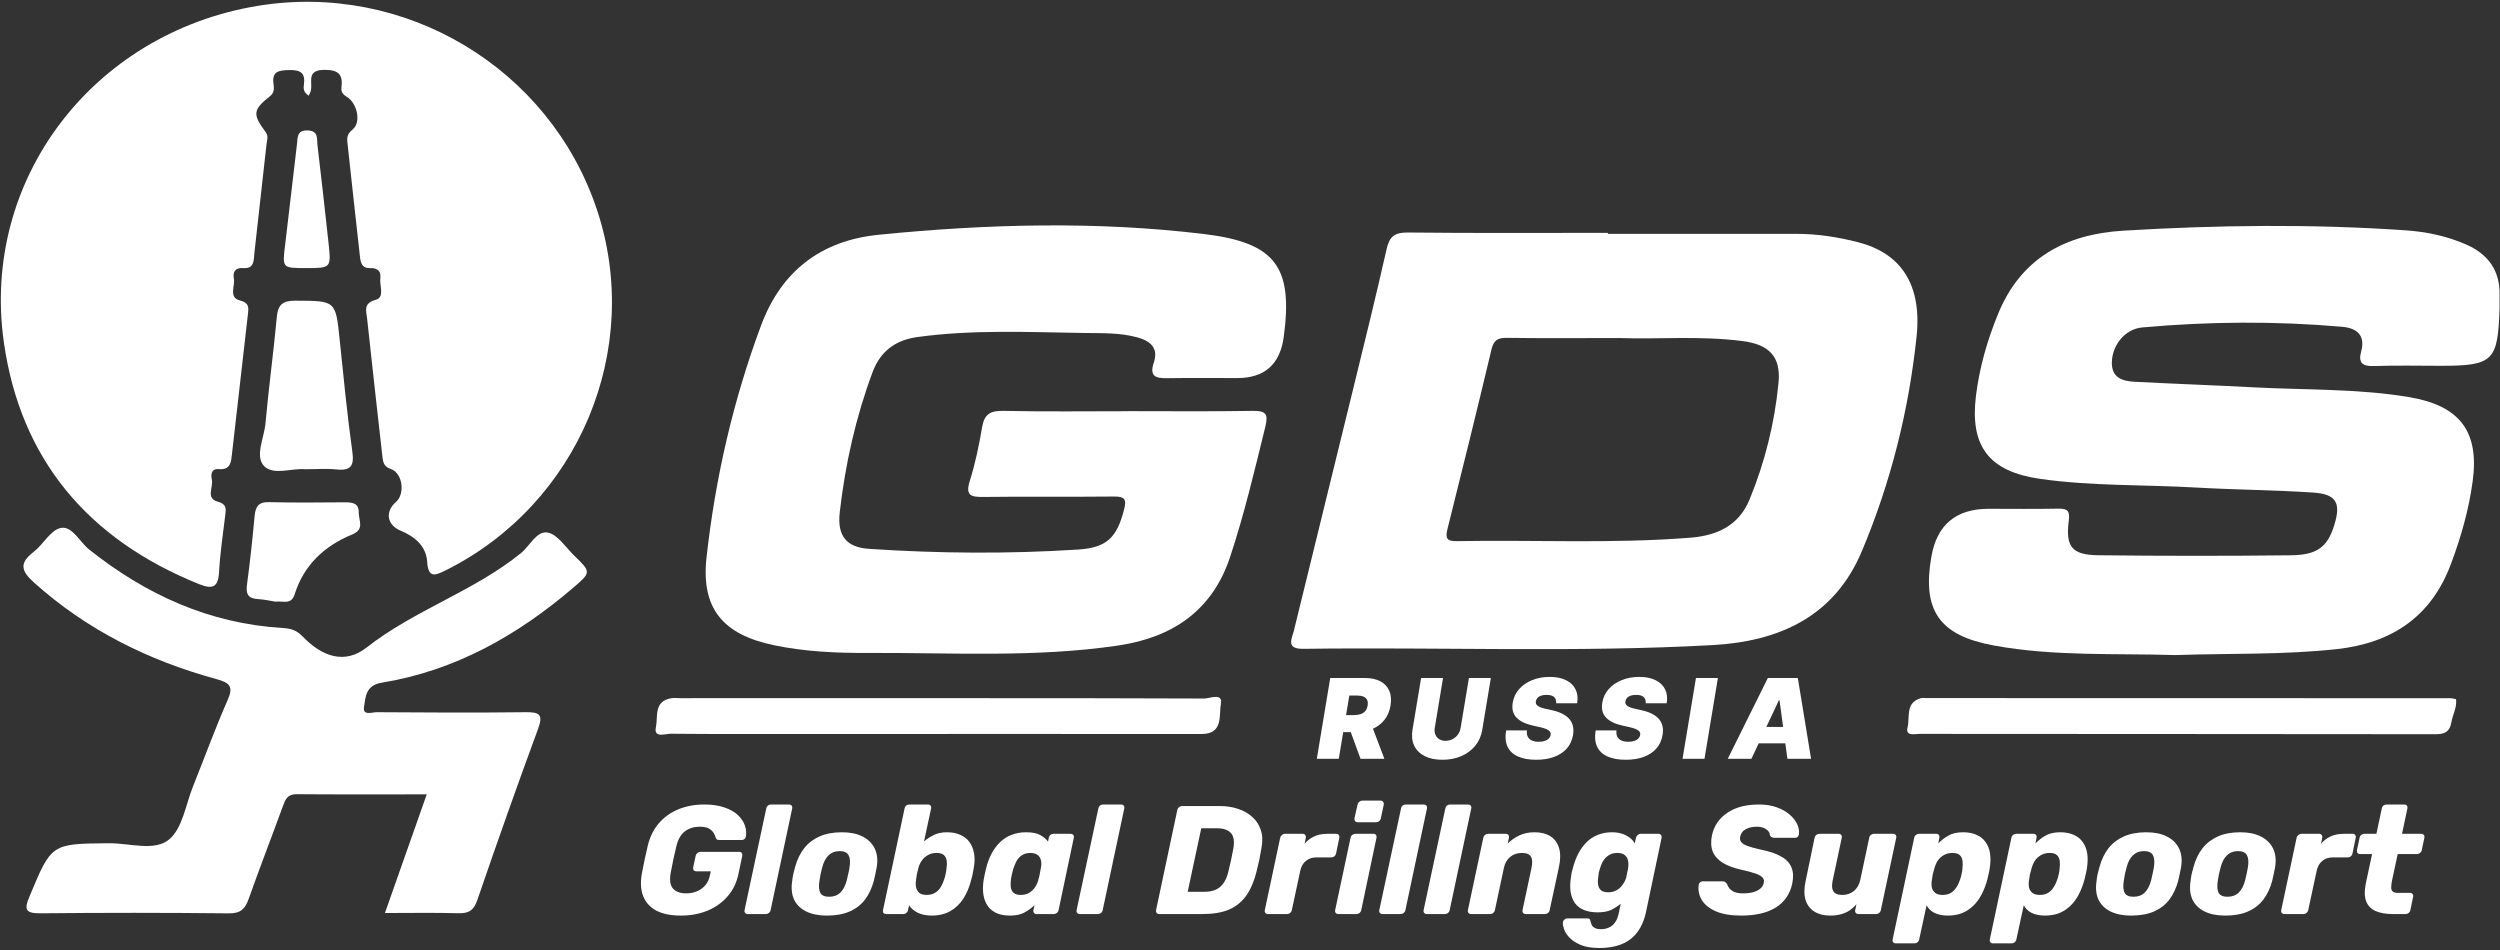
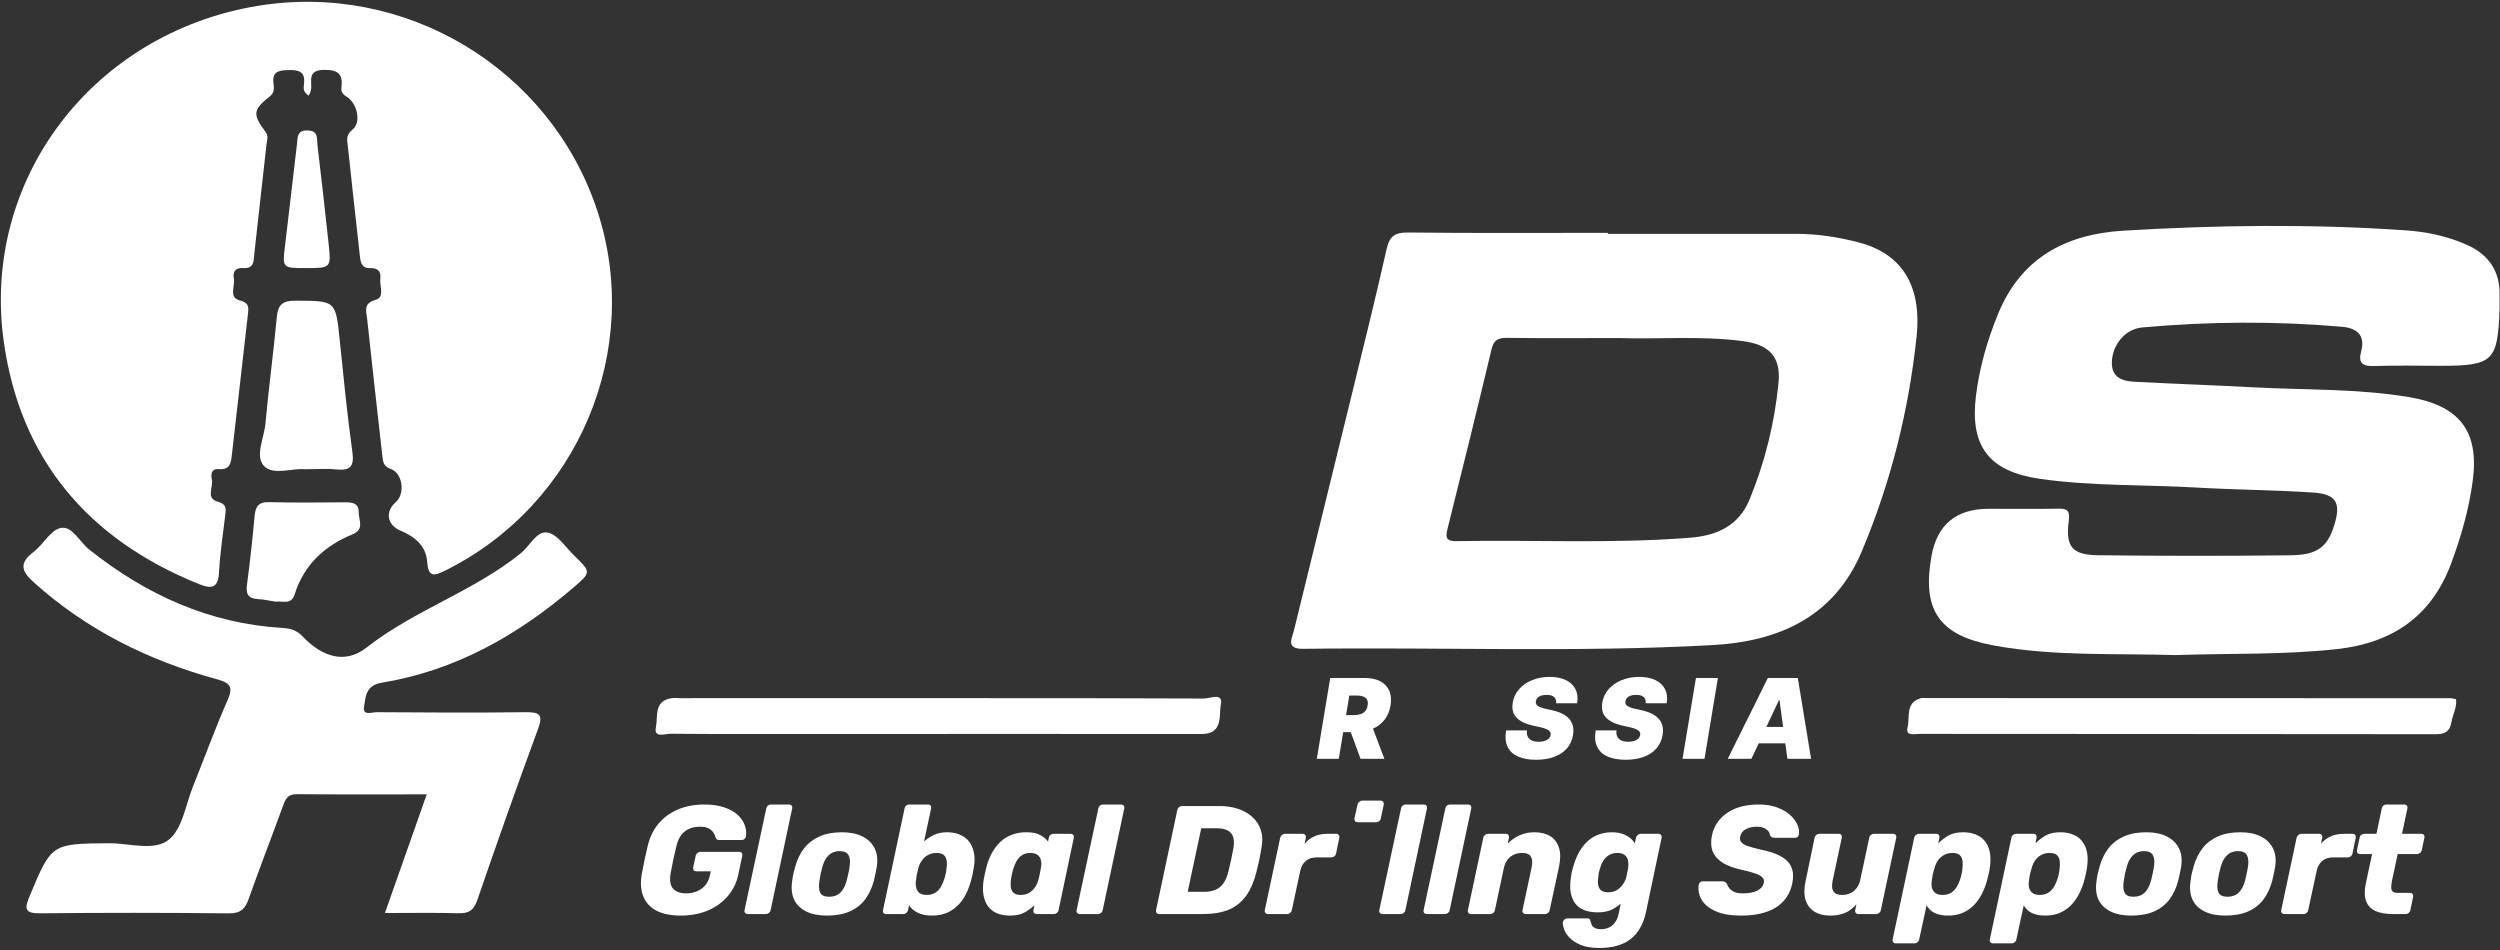
<svg xmlns="http://www.w3.org/2000/svg" width="150" height="57" viewBox="0 0 150 57" fill="none">
  <rect x="0" y="0" width="150" height="57" fill="#333333" stroke="none" />
  <g clip-path="url(#clip0_5177_642)">
    <path d="M18.522 5.74C18.177 5.521 18.209 5.275 18.236 5.072C18.331 4.375 18.032 4.187 17.347 4.203C16.718 4.218 16.305 4.283 16.412 5.039C16.446 5.284 16.462 5.562 16.219 5.756C15.175 6.585 15.134 6.84 15.937 7.922C16.128 8.177 16.017 8.418 15.99 8.664C15.751 10.839 15.506 13.012 15.263 15.187C15.216 15.62 15.277 16.139 14.576 16.085C14.099 16.05 13.961 16.336 14.031 16.711C14.117 17.165 13.698 17.849 14.397 18.028C14.95 18.169 14.921 18.444 14.878 18.826C14.558 21.624 14.238 24.425 13.92 27.224C13.863 27.713 13.854 28.207 13.114 28.147C12.665 28.111 12.647 28.491 12.71 28.771C12.815 29.222 12.329 29.899 13.058 30.098C13.605 30.246 13.564 30.516 13.516 30.905C13.378 32.045 13.205 33.185 13.142 34.332C13.092 35.248 12.749 35.371 11.937 35.045C5.269 32.356 1.23 27.55 0.232 20.54C-1.155 10.799 5.553 2.007 15.415 0.36C24.297 -1.124 32.989 4.086 35.819 12.589C38.61 20.981 34.709 30.253 26.732 34.225C26.047 34.567 25.695 34.658 25.63 33.7C25.566 32.765 24.901 32.202 24.043 31.844C23.213 31.498 23.09 30.702 23.753 30.123C24.322 29.625 24.161 28.386 23.447 28.14C23.018 27.993 22.979 27.711 22.943 27.38C22.632 24.617 22.321 21.855 22.024 19.092C21.976 18.654 21.781 18.198 22.546 17.988C23.102 17.833 22.763 17.145 22.82 16.698C22.872 16.289 22.659 16.07 22.228 16.088C21.701 16.108 21.636 15.757 21.593 15.359C21.352 13.146 21.096 10.937 20.864 8.725C20.83 8.391 20.744 8.094 21.157 7.768C21.695 7.339 21.427 6.179 20.803 5.805C20.574 5.669 20.458 5.503 20.485 5.278C20.583 4.498 20.353 4.185 19.455 4.191C18.384 4.2 18.751 4.895 18.658 5.403C18.64 5.506 18.581 5.604 18.524 5.743L18.522 5.74Z" fill="white" />
    <path d="M23.095 54.781C23.944 52.373 24.754 50.078 25.605 47.661C22.911 47.661 20.351 47.672 17.794 47.652C17.238 47.648 17.117 47.974 16.97 48.379C16.296 50.23 15.583 52.065 14.925 53.92C14.714 54.512 14.462 54.807 13.741 54.801C9.965 54.76 6.189 54.76 2.415 54.798C1.462 54.807 1.466 54.514 1.775 53.775C3.093 50.612 3.075 50.627 6.52 50.594C7.752 50.58 9.259 51.099 10.139 50.373C10.956 49.7 11.14 48.278 11.583 47.178C12.277 45.455 12.906 43.707 13.657 42.008C14.027 41.176 13.779 40.962 12.974 40.743C8.882 39.623 5.181 37.779 2.018 34.933C1.251 34.243 1.162 33.771 2.011 33.12C2.599 32.671 3.034 31.795 3.651 31.677C4.337 31.545 4.775 32.515 5.349 32.971C8.753 35.678 12.554 37.417 16.974 37.681C17.451 37.71 17.805 37.817 18.154 38.184C19.339 39.42 20.701 39.867 21.992 38.854C24.869 36.596 28.434 35.481 31.264 33.181C31.802 32.745 32.206 31.82 32.875 31.956C33.47 32.079 33.935 32.839 34.446 33.331C35.478 34.328 35.478 34.337 34.378 35.278C31.042 38.125 27.318 40.24 22.902 40.962C21.933 41.121 21.933 41.827 21.84 42.424C21.756 42.96 22.328 42.73 22.593 42.732C25.575 42.755 28.559 42.768 31.541 42.732C32.362 42.723 32.603 42.866 32.29 43.716C31.033 47.131 29.819 50.562 28.639 54.003C28.43 54.608 28.148 54.812 27.515 54.794C26.086 54.754 24.654 54.781 23.093 54.781H23.095Z" fill="white" />
    <path d="M18.302 28.156C17.567 28.069 16.405 28.545 15.847 27.966C15.277 27.376 15.849 26.28 15.928 25.411C16.119 23.276 16.412 21.153 16.609 19.018C16.677 18.274 16.963 18.037 17.73 18.041C20.151 18.052 20.138 18.021 20.383 20.404C20.612 22.646 20.834 24.89 21.143 27.123C21.266 28 21.005 28.256 20.154 28.165C19.596 28.105 19.026 28.154 18.302 28.154V28.156Z" fill="white" />
    <path d="M48.499 44.04C45.747 44.04 42.992 44.051 40.239 44.024C39.917 44.022 39.211 44.304 39.354 43.64C39.488 43.025 39.204 42.066 40.276 41.894C40.459 41.865 40.652 41.89 40.841 41.89C46.31 41.89 66.778 41.878 72.248 41.912C72.579 41.912 73.396 41.539 73.253 42.247C73.124 42.886 73.423 44.042 72.098 44.04C69.232 44.033 51.365 44.04 48.499 44.04Z" fill="white" />
    <path d="M147.363 41.952C147.425 42.455 147.157 42.884 147.08 43.349C146.987 43.895 146.689 44.056 146.142 44.053C140.483 44.038 120.823 44.044 115.164 44.033C114.878 44.033 114.317 44.192 114.453 43.647C114.608 43.034 114.299 42.164 115.248 41.892C115.352 41.863 115.472 41.885 115.586 41.885C121.395 41.885 141.207 41.885 147.016 41.892C147.127 41.892 147.236 41.93 147.363 41.952Z" fill="white" />
    <path d="M16.532 36.1C16.21 36.051 15.84 35.964 15.465 35.944C14.853 35.908 14.748 35.606 14.821 35.061C15.005 33.704 15.15 32.34 15.275 30.977C15.327 30.411 15.49 30.107 16.155 30.128C17.662 30.17 19.169 30.148 20.676 30.139C21.132 30.136 21.538 30.179 21.524 30.751C21.515 31.214 21.897 31.757 21.134 32.068C19.457 32.754 18.227 33.912 17.683 35.651C17.474 36.319 16.983 36.038 16.527 36.1H16.532Z" fill="white" />
    <path d="M18.363 16.085C16.922 16.085 16.938 16.085 17.108 14.691C17.356 12.674 17.574 10.656 17.819 8.64C17.864 8.266 17.803 7.799 18.463 7.826C19.121 7.853 19.003 8.313 19.046 8.691C19.276 10.671 19.509 12.652 19.718 14.635C19.87 16.083 19.854 16.085 18.361 16.085H18.363Z" fill="white" />
    <path d="M130.584 39.306C126.93 39.192 123.261 39.393 119.639 38.731C116.353 38.132 115.314 36.626 115.886 33.382C116.222 31.479 117.366 30.528 119.319 30.528C120.715 30.528 122.113 30.548 123.508 30.519C124.076 30.508 124.198 30.686 124.128 31.232C123.924 32.803 124.307 33.297 125.905 33.315C129.753 33.36 133.604 33.362 137.453 33.317C139.06 33.299 139.657 32.803 140.061 31.493C140.467 30.174 140.179 29.645 138.79 29.553C136.457 29.399 134.117 29.388 131.782 29.253C128.66 29.072 125.517 29.175 122.412 28.733C119.337 28.292 118.182 26.784 118.559 23.732C118.77 22.038 119.24 20.402 119.893 18.815C121.257 15.498 123.915 14.051 127.389 13.841C133.042 13.501 138.697 13.43 144.35 13.821C145.595 13.908 146.807 14.163 147.955 14.664C149.301 15.249 150.005 16.244 149.975 17.71C149.971 17.97 149.98 18.229 149.973 18.488C149.875 21.676 149.596 21.948 146.43 21.948C145.11 21.948 143.787 21.915 142.468 21.962C141.763 21.989 141.477 21.794 141.669 21.086C141.937 20.109 141.406 19.682 140.517 19.606C136.525 19.259 132.529 19.286 128.539 19.646C127.491 19.74 126.731 20.71 126.71 21.745C126.694 22.648 127.328 22.867 128.056 22.905C130.43 23.03 132.803 23.111 135.177 23.238C138.3 23.406 141.443 23.308 144.54 23.826C147.592 24.336 148.768 25.887 148.359 28.887C148.13 30.577 147.663 32.215 147.064 33.82C145.886 36.983 143.539 38.584 140.197 38.948C137.002 39.297 133.793 39.194 130.589 39.303L130.584 39.306Z" fill="white" />
    <path d="M96.472 14.031C100.244 14.031 104.015 14.036 107.787 14.031C109.039 14.031 110.272 14.223 111.472 14.53C114.039 15.184 115.328 17.049 114.994 20.198C114.529 24.624 113.449 28.941 111.713 33.069C110.067 36.983 106.786 38.483 102.747 38.706C94.568 39.158 86.378 38.818 78.195 38.93C77.124 38.944 77.519 38.313 77.637 37.824C78.812 33.007 80.002 28.194 81.179 23.379C81.867 20.569 82.561 17.764 83.197 14.943C83.367 14.192 83.671 13.942 84.474 13.951C88.473 13.995 92.474 13.971 96.472 13.971V14.033V14.031ZM97.271 20.283C94.707 20.283 92.558 20.301 90.409 20.272C89.859 20.265 89.619 20.42 89.49 20.963C88.632 24.564 87.747 28.158 86.846 31.748C86.712 32.285 86.8 32.479 87.399 32.468C92.072 32.385 96.751 32.633 101.419 32.262C103.028 32.135 104.333 31.536 104.977 29.962C105.899 27.716 106.477 25.378 106.711 22.974C106.865 21.39 106.146 20.668 104.542 20.462C101.986 20.136 99.42 20.364 97.273 20.285L97.271 20.283Z" fill="white" />
-     <path d="M67.695 24.669C70.187 24.669 72.676 24.694 75.168 24.653C75.958 24.64 76.105 24.846 75.921 25.596C75.279 28.218 74.657 30.845 73.809 33.411C72.753 36.603 70.396 38.242 67.089 38.731C62.097 39.469 57.077 39.154 52.064 39.176C50.176 39.185 48.291 39.1 46.439 38.713C43.373 38.076 42.05 36.507 42.393 33.436C42.921 28.679 43.99 24.018 45.669 19.514C46.87 16.3 49.225 14.434 52.722 14.085C59.228 13.437 65.741 13.26 72.245 14.042C76.527 14.559 77.594 16.005 77.024 20.218C76.802 21.862 75.873 22.684 74.238 22.684C72.842 22.684 71.444 22.668 70.049 22.691C69.359 22.702 68.946 22.599 69.227 21.761C69.513 20.905 69.064 20.464 68.226 20.238C67.187 19.957 66.125 19.995 65.079 19.979C61.727 19.932 58.371 19.762 55.028 20.225C53.691 20.411 52.809 21.11 52.357 22.322C51.343 25.044 50.712 27.861 50.385 30.735C50.222 32.164 50.794 32.841 52.139 32.931C56.319 33.21 60.504 33.241 64.684 32.973C66.424 32.861 67.014 32.246 67.448 30.561C67.604 29.953 67.477 29.785 66.833 29.792C64.23 29.821 61.625 29.783 59.022 29.817C58.26 29.826 57.908 29.743 58.187 28.856C58.52 27.8 58.745 26.705 58.931 25.612C59.065 24.83 59.442 24.635 60.22 24.653C62.71 24.707 65.201 24.673 67.691 24.673L67.695 24.669Z" fill="white" />
    <path fill-rule="evenodd" clip-rule="evenodd" d="M79.814 40.681L79.009 45.529H80.326L80.593 43.929H81.047L81.632 45.529H83.062L82.378 43.721C82.65 43.599 82.876 43.428 83.055 43.207C83.249 42.968 83.375 42.675 83.432 42.328C83.489 41.984 83.463 41.689 83.354 41.443C83.245 41.197 83.066 41.008 82.819 40.877C82.571 40.746 82.267 40.681 81.907 40.681H79.814ZM80.764 42.906H81.225C81.38 42.906 81.516 42.887 81.632 42.849C81.749 42.81 81.844 42.748 81.917 42.664C81.989 42.579 82.037 42.467 82.059 42.328C82.081 42.189 82.07 42.077 82.025 41.99C81.981 41.901 81.908 41.837 81.805 41.796C81.703 41.753 81.576 41.732 81.424 41.732H80.96L80.764 42.906Z" fill="white" />
-     <path d="M89.451 40.681H88.135L87.638 43.673C87.614 43.823 87.56 43.956 87.475 44.073C87.389 44.19 87.282 44.282 87.153 44.35C87.025 44.416 86.885 44.45 86.734 44.45C86.584 44.45 86.456 44.416 86.35 44.35C86.244 44.282 86.168 44.19 86.121 44.073C86.073 43.956 86.061 43.823 86.085 43.673L86.582 40.681H85.266L84.75 43.787C84.69 44.156 84.725 44.475 84.854 44.745C84.985 45.014 85.195 45.221 85.484 45.368C85.772 45.513 86.126 45.586 86.544 45.586C86.959 45.586 87.337 45.513 87.676 45.368C88.015 45.221 88.295 45.014 88.514 44.745C88.735 44.475 88.875 44.156 88.935 43.787L89.451 40.681Z" fill="white" />
    <path d="M93.255 41.829C93.345 41.917 93.383 42.039 93.368 42.196H94.628C94.681 41.877 94.65 41.599 94.533 41.362C94.418 41.126 94.228 40.942 93.963 40.811C93.699 40.68 93.372 40.614 92.98 40.614C92.595 40.614 92.244 40.679 91.927 40.808C91.611 40.936 91.351 41.116 91.145 41.348C90.942 41.579 90.815 41.849 90.764 42.158C90.703 42.537 90.777 42.835 90.987 43.053C91.197 43.27 91.508 43.427 91.919 43.522L92.384 43.626C92.557 43.663 92.694 43.705 92.793 43.751C92.892 43.797 92.961 43.848 92.999 43.905C93.037 43.962 93.05 44.026 93.037 44.099C93.024 44.178 92.989 44.248 92.93 44.31C92.872 44.371 92.792 44.419 92.691 44.454C92.59 44.489 92.469 44.506 92.327 44.506C92.159 44.506 92.02 44.48 91.908 44.428C91.796 44.376 91.714 44.3 91.664 44.199C91.613 44.097 91.598 43.973 91.617 43.825H90.367C90.3 44.228 90.332 44.561 90.461 44.821C90.592 45.08 90.804 45.273 91.096 45.399C91.389 45.523 91.746 45.586 92.166 45.586C92.576 45.586 92.938 45.528 93.25 45.413C93.562 45.298 93.816 45.13 94.01 44.909C94.204 44.688 94.328 44.418 94.382 44.099C94.413 43.914 94.412 43.744 94.379 43.588C94.348 43.431 94.281 43.29 94.18 43.164C94.079 43.038 93.941 42.929 93.764 42.837C93.589 42.744 93.372 42.669 93.113 42.612L92.734 42.527C92.624 42.504 92.528 42.477 92.448 42.447C92.369 42.417 92.305 42.383 92.256 42.345C92.208 42.307 92.176 42.265 92.159 42.219C92.143 42.172 92.142 42.12 92.156 42.063C92.169 41.99 92.2 41.927 92.249 41.871C92.299 41.816 92.369 41.773 92.459 41.741C92.551 41.71 92.665 41.694 92.8 41.694C93.013 41.694 93.165 41.739 93.255 41.829Z" fill="white" />
    <path d="M98.628 41.829C98.718 41.917 98.756 42.039 98.742 42.196H100.001C100.055 41.877 100.023 41.599 99.907 41.362C99.791 41.126 99.601 40.942 99.336 40.811C99.073 40.68 98.745 40.614 98.354 40.614C97.969 40.614 97.617 40.679 97.3 40.808C96.984 40.936 96.724 41.116 96.519 41.348C96.315 41.579 96.188 41.849 96.138 42.158C96.076 42.537 96.15 42.835 96.36 43.053C96.57 43.27 96.881 43.427 97.293 43.522L97.757 43.626C97.931 43.663 98.067 43.705 98.166 43.751C98.266 43.797 98.335 43.848 98.373 43.905C98.41 43.962 98.423 44.026 98.41 44.099C98.398 44.178 98.362 44.248 98.304 44.31C98.246 44.371 98.166 44.419 98.065 44.454C97.964 44.489 97.842 44.506 97.7 44.506C97.533 44.506 97.393 44.48 97.281 44.428C97.169 44.376 97.088 44.3 97.037 44.199C96.987 44.097 96.971 43.973 96.99 43.825H95.74C95.674 44.228 95.705 44.561 95.835 44.821C95.966 45.08 96.177 45.273 96.469 45.399C96.763 45.523 97.119 45.586 97.539 45.586C97.95 45.586 98.311 45.528 98.624 45.413C98.936 45.298 99.189 45.13 99.383 44.909C99.578 44.688 99.701 44.418 99.755 44.099C99.787 43.914 99.786 43.744 99.753 43.588C99.721 43.431 99.655 43.29 99.554 43.164C99.453 43.038 99.314 42.929 99.137 42.837C98.962 42.744 98.745 42.669 98.486 42.612L98.107 42.527C97.997 42.504 97.901 42.477 97.821 42.447C97.742 42.417 97.678 42.383 97.629 42.345C97.582 42.307 97.549 42.265 97.532 42.219C97.516 42.172 97.516 42.12 97.53 42.063C97.542 41.99 97.573 41.927 97.622 41.871C97.672 41.816 97.743 41.773 97.833 41.741C97.924 41.71 98.038 41.694 98.174 41.694C98.387 41.694 98.538 41.739 98.628 41.829Z" fill="white" />
    <path d="M102.269 45.529L103.074 40.681H101.757L100.952 45.529H102.269Z" fill="white" />
    <path fill-rule="evenodd" clip-rule="evenodd" d="M103.665 45.529H105.085L105.521 44.601H107.119L107.244 45.529H108.665L107.869 40.681H106.07L103.665 45.529ZM106.987 43.616L106.771 42.016H106.733L105.982 43.616H106.987Z" fill="white" />
    <path d="M39.398 54.648C39.78 54.839 40.265 54.935 40.851 54.935C41.437 54.935 41.971 54.836 42.453 54.639C42.94 54.435 43.344 54.145 43.665 53.769C43.992 53.392 44.208 52.939 44.313 52.408L44.535 51.353C44.548 51.285 44.539 51.229 44.508 51.186C44.477 51.137 44.428 51.112 44.36 51.112H42.018C41.956 51.112 41.897 51.137 41.842 51.186C41.786 51.229 41.752 51.285 41.74 51.353L41.592 52.038C41.579 52.105 41.589 52.164 41.62 52.214C41.657 52.257 41.709 52.278 41.777 52.278H42.647L42.61 52.454C42.561 52.719 42.465 52.939 42.323 53.111C42.181 53.278 42.008 53.401 41.805 53.482C41.607 53.562 41.394 53.602 41.166 53.602C40.814 53.602 40.552 53.506 40.379 53.315C40.212 53.124 40.166 52.812 40.24 52.38C40.29 52.109 40.342 51.84 40.398 51.575C40.459 51.303 40.521 51.035 40.583 50.769C40.681 50.362 40.851 50.066 41.092 49.881C41.339 49.696 41.635 49.603 41.98 49.603C42.221 49.603 42.406 49.64 42.536 49.714C42.666 49.788 42.761 49.878 42.823 49.983C42.885 50.081 42.925 50.177 42.943 50.27C42.962 50.313 42.986 50.347 43.017 50.371C43.048 50.39 43.094 50.399 43.156 50.399H44.508C44.569 50.399 44.622 50.381 44.665 50.343C44.715 50.306 44.742 50.26 44.748 50.205C44.792 49.983 44.773 49.757 44.693 49.529C44.613 49.301 44.471 49.091 44.267 48.899C44.063 48.708 43.795 48.557 43.462 48.446C43.128 48.329 42.73 48.27 42.267 48.27C41.694 48.27 41.172 48.366 40.703 48.557C40.24 48.748 39.851 49.026 39.537 49.39C39.222 49.754 39 50.199 38.87 50.723C38.808 50.995 38.744 51.282 38.676 51.584C38.614 51.88 38.559 52.161 38.509 52.426C38.416 52.963 38.447 53.42 38.602 53.796C38.756 54.167 39.021 54.451 39.398 54.648Z" fill="white" />
    <path d="M44.709 54.778C44.746 54.821 44.798 54.843 44.866 54.843H45.959C46.02 54.843 46.079 54.821 46.135 54.778C46.19 54.734 46.224 54.679 46.236 54.611L47.532 48.501C47.545 48.434 47.532 48.378 47.495 48.335C47.458 48.291 47.409 48.27 47.347 48.27H46.255C46.187 48.27 46.125 48.291 46.07 48.335C46.02 48.378 45.989 48.434 45.977 48.501L44.672 54.611C44.66 54.679 44.672 54.734 44.709 54.778Z" fill="white" />
    <path fill-rule="evenodd" clip-rule="evenodd" d="M48.366 54.685C48.7 54.852 49.113 54.935 49.607 54.935C50.15 54.935 50.61 54.852 50.986 54.685C51.363 54.519 51.668 54.281 51.903 53.972C52.137 53.658 52.313 53.284 52.43 52.852C52.461 52.729 52.492 52.59 52.523 52.436C52.554 52.275 52.581 52.136 52.606 52.019C52.674 51.581 52.631 51.208 52.477 50.899C52.322 50.59 52.079 50.353 51.745 50.186C51.412 50.02 51.002 49.936 50.514 49.936C49.996 49.936 49.548 50.02 49.172 50.186C48.795 50.353 48.487 50.59 48.246 50.899C48.005 51.208 47.826 51.581 47.709 52.019C47.672 52.136 47.635 52.275 47.598 52.436C47.567 52.59 47.546 52.729 47.533 52.852C47.465 53.284 47.502 53.658 47.644 53.972C47.792 54.281 48.033 54.519 48.366 54.685ZM50.422 53.556C50.249 53.722 50.023 53.806 49.746 53.806C49.474 53.806 49.295 53.722 49.209 53.556C49.129 53.389 49.116 53.139 49.172 52.806C49.184 52.713 49.206 52.59 49.237 52.436C49.274 52.281 49.304 52.158 49.329 52.065C49.409 51.738 49.536 51.491 49.709 51.325C49.888 51.152 50.11 51.066 50.375 51.066C50.653 51.066 50.835 51.152 50.921 51.325C51.008 51.491 51.023 51.738 50.968 52.065C50.955 52.158 50.931 52.281 50.894 52.436C50.863 52.59 50.835 52.713 50.81 52.806C50.724 53.139 50.594 53.389 50.422 53.556Z" fill="white" />
    <path fill-rule="evenodd" clip-rule="evenodd" d="M55.054 54.759C55.288 54.876 55.578 54.935 55.924 54.935C56.325 54.935 56.68 54.852 56.988 54.685C57.303 54.512 57.568 54.266 57.784 53.945C58 53.617 58.164 53.229 58.275 52.778C58.312 52.655 58.34 52.541 58.358 52.436C58.383 52.325 58.405 52.21 58.423 52.093C58.485 51.76 58.491 51.461 58.442 51.195C58.392 50.93 58.3 50.705 58.164 50.519C58.028 50.334 57.846 50.192 57.618 50.094C57.396 49.989 57.13 49.936 56.822 49.936C56.519 49.936 56.26 49.989 56.044 50.094C55.834 50.192 55.634 50.322 55.442 50.482L55.868 48.501C55.88 48.434 55.868 48.378 55.831 48.335C55.8 48.291 55.751 48.27 55.683 48.27H54.554C54.486 48.27 54.424 48.291 54.368 48.335C54.319 48.378 54.288 48.434 54.276 48.501L52.98 54.611C52.968 54.679 52.977 54.734 53.008 54.778C53.045 54.821 53.097 54.843 53.165 54.843H54.202C54.27 54.843 54.328 54.821 54.378 54.778C54.433 54.734 54.467 54.679 54.48 54.611L54.544 54.315C54.656 54.494 54.825 54.642 55.054 54.759ZM56.109 53.565C55.973 53.651 55.803 53.695 55.6 53.695C55.402 53.695 55.251 53.651 55.146 53.565C55.047 53.472 54.986 53.355 54.961 53.213C54.936 53.071 54.939 52.917 54.97 52.75C54.983 52.627 55.001 52.51 55.026 52.399C55.05 52.288 55.078 52.173 55.109 52.056C55.152 51.902 55.22 51.76 55.313 51.63C55.405 51.495 55.526 51.386 55.674 51.306C55.822 51.22 55.992 51.177 56.183 51.177C56.393 51.177 56.544 51.22 56.636 51.306C56.729 51.393 56.785 51.51 56.803 51.658C56.822 51.806 56.816 51.97 56.785 52.149C56.779 52.241 56.763 52.337 56.738 52.436C56.72 52.534 56.695 52.63 56.664 52.723C56.609 52.902 56.538 53.065 56.451 53.213C56.365 53.361 56.251 53.479 56.109 53.565Z" fill="white" />
    <path fill-rule="evenodd" clip-rule="evenodd" d="M59.811 54.796C60.039 54.889 60.301 54.935 60.597 54.935C60.949 54.935 61.233 54.876 61.449 54.759C61.671 54.642 61.878 54.494 62.069 54.315L62.005 54.611C61.992 54.679 62.005 54.734 62.042 54.778C62.079 54.821 62.128 54.843 62.19 54.843H63.236C63.297 54.843 63.356 54.821 63.412 54.778C63.467 54.734 63.501 54.679 63.514 54.611L64.43 50.26C64.442 50.192 64.43 50.137 64.393 50.094C64.356 50.05 64.306 50.029 64.245 50.029H63.208C63.14 50.029 63.078 50.05 63.023 50.094C62.974 50.137 62.943 50.192 62.93 50.26L62.884 50.501C62.767 50.34 62.609 50.208 62.412 50.103C62.221 49.992 61.937 49.936 61.56 49.936C61.245 49.936 60.956 49.989 60.69 50.094C60.431 50.192 60.203 50.337 60.005 50.529C59.808 50.72 59.638 50.948 59.496 51.214C59.354 51.479 59.243 51.778 59.163 52.112C59.132 52.229 59.107 52.337 59.089 52.436L59.024 52.76C58.968 53.105 58.962 53.414 59.005 53.685C59.048 53.951 59.138 54.179 59.274 54.37C59.41 54.556 59.589 54.697 59.811 54.796ZM61.764 53.565C61.622 53.651 61.446 53.695 61.236 53.695C61.045 53.695 60.903 53.651 60.81 53.565C60.718 53.479 60.662 53.361 60.644 53.213C60.632 53.065 60.638 52.902 60.662 52.723C60.675 52.63 60.693 52.534 60.718 52.436C60.742 52.337 60.767 52.241 60.792 52.149C60.847 51.97 60.915 51.806 60.996 51.658C61.082 51.51 61.193 51.393 61.329 51.306C61.465 51.22 61.628 51.177 61.819 51.177C62.017 51.177 62.165 51.22 62.264 51.306C62.369 51.386 62.434 51.495 62.458 51.63C62.489 51.76 62.489 51.902 62.458 52.056C62.44 52.173 62.418 52.288 62.393 52.399C62.375 52.51 62.347 52.627 62.31 52.75C62.273 52.917 62.208 53.071 62.116 53.213C62.023 53.355 61.906 53.472 61.764 53.565Z" fill="white" />
    <path d="M64.633 54.778C64.67 54.821 64.723 54.843 64.791 54.843H65.883C65.945 54.843 66.004 54.821 66.059 54.778C66.115 54.734 66.148 54.679 66.161 54.611L67.457 48.501C67.469 48.434 67.457 48.378 67.42 48.335C67.383 48.291 67.333 48.27 67.272 48.27H66.179C66.112 48.27 66.05 48.291 65.994 48.335C65.945 48.378 65.914 48.434 65.902 48.501L64.596 54.611C64.584 54.679 64.596 54.734 64.633 54.778Z" fill="white" />
    <path fill-rule="evenodd" clip-rule="evenodd" d="M69.4 54.778C69.437 54.821 69.486 54.843 69.548 54.843H72.149C72.791 54.843 73.322 54.753 73.742 54.574C74.167 54.389 74.513 54.108 74.778 53.732C75.044 53.355 75.247 52.88 75.389 52.306C75.457 52.041 75.513 51.806 75.556 51.602C75.599 51.399 75.642 51.161 75.686 50.89C75.766 50.482 75.754 50.121 75.648 49.807C75.55 49.492 75.38 49.23 75.139 49.02C74.905 48.804 74.618 48.64 74.278 48.529C73.945 48.418 73.578 48.362 73.177 48.362H70.918C70.856 48.362 70.798 48.384 70.742 48.427C70.687 48.471 70.653 48.526 70.64 48.594L69.363 54.611C69.351 54.679 69.363 54.734 69.4 54.778ZM72.233 53.51H71.261L72.075 49.696H73.001C73.408 49.696 73.695 49.794 73.862 49.992C74.028 50.183 74.075 50.489 74.001 50.908C73.97 51.081 73.939 51.238 73.908 51.38C73.883 51.522 73.853 51.664 73.816 51.806C73.785 51.948 73.748 52.109 73.704 52.288C73.637 52.578 73.538 52.812 73.408 52.991C73.285 53.17 73.124 53.303 72.927 53.389C72.736 53.469 72.504 53.51 72.233 53.51Z" fill="white" />
    <path d="M75.925 54.778C75.962 54.821 76.014 54.843 76.082 54.843H77.23C77.298 54.843 77.356 54.821 77.406 54.778C77.461 54.734 77.495 54.679 77.508 54.611L78.017 52.241C78.072 51.988 78.183 51.794 78.35 51.658C78.517 51.516 78.726 51.445 78.98 51.445H79.877C79.945 51.445 80.007 51.423 80.062 51.38C80.118 51.331 80.152 51.275 80.164 51.214L80.359 50.26C80.371 50.192 80.359 50.137 80.322 50.094C80.291 50.05 80.245 50.029 80.183 50.029H79.655C79.328 50.029 79.053 50.084 78.831 50.195C78.609 50.3 78.424 50.445 78.276 50.63L78.35 50.26C78.362 50.199 78.35 50.146 78.313 50.103C78.282 50.053 78.233 50.029 78.165 50.029H77.1C77.032 50.029 76.971 50.053 76.915 50.103C76.86 50.146 76.826 50.199 76.813 50.26L75.888 54.611C75.875 54.679 75.888 54.734 75.925 54.778Z" fill="white" />
-     <path d="M80.146 54.778C80.183 54.821 80.236 54.843 80.304 54.843H81.396C81.458 54.843 81.516 54.821 81.572 54.778C81.627 54.734 81.661 54.679 81.674 54.611L82.59 50.26C82.603 50.192 82.59 50.137 82.553 50.094C82.522 50.05 82.476 50.029 82.414 50.029H81.322C81.254 50.029 81.192 50.05 81.137 50.094C81.081 50.137 81.047 50.192 81.035 50.26L80.109 54.611C80.097 54.679 80.109 54.734 80.146 54.778Z" fill="white" />
-     <path d="M81.303 49.27C81.341 49.313 81.393 49.334 81.461 49.334H82.572C82.633 49.334 82.692 49.313 82.748 49.27C82.803 49.227 82.837 49.171 82.849 49.103L83.025 48.279C83.038 48.211 83.025 48.156 82.988 48.113C82.957 48.063 82.908 48.038 82.84 48.038H81.729C81.668 48.038 81.609 48.063 81.553 48.113C81.498 48.156 81.464 48.211 81.452 48.279L81.266 49.103C81.26 49.171 81.273 49.227 81.303 49.27Z" fill="white" />
+     <path d="M81.303 49.27C81.341 49.313 81.393 49.334 81.461 49.334H82.572C82.633 49.334 82.692 49.313 82.748 49.27C82.803 49.227 82.837 49.171 82.849 49.103L83.025 48.279C83.038 48.211 83.025 48.156 82.988 48.113C82.957 48.063 82.908 48.038 82.84 48.038H81.729C81.668 48.038 81.609 48.063 81.553 48.113C81.498 48.156 81.464 48.211 81.452 48.279L81.266 49.103C81.26 49.171 81.273 49.227 81.303 49.27" fill="white" />
    <path d="M82.795 54.778C82.832 54.821 82.885 54.843 82.953 54.843H84.045C84.107 54.843 84.165 54.821 84.221 54.778C84.276 54.734 84.31 54.679 84.323 54.611L85.619 48.501C85.631 48.434 85.619 48.378 85.582 48.335C85.544 48.291 85.495 48.27 85.433 48.27H84.341C84.273 48.27 84.212 48.291 84.156 48.335C84.107 48.378 84.076 48.434 84.063 48.501L82.758 54.611C82.746 54.679 82.758 54.734 82.795 54.778Z" fill="white" />
    <path d="M85.453 54.778C85.49 54.821 85.542 54.843 85.61 54.843H86.703C86.764 54.843 86.823 54.821 86.879 54.778C86.934 54.734 86.968 54.679 86.98 54.611L88.276 48.501C88.289 48.434 88.276 48.378 88.239 48.335C88.202 48.291 88.153 48.27 88.091 48.27H86.999C86.931 48.27 86.869 48.291 86.814 48.335C86.764 48.378 86.734 48.434 86.721 48.501L85.416 54.611C85.404 54.679 85.416 54.734 85.453 54.778Z" fill="white" />
    <path d="M88.111 54.778C88.148 54.821 88.2 54.843 88.268 54.843H89.425C89.487 54.843 89.543 54.821 89.592 54.778C89.647 54.734 89.681 54.679 89.694 54.611L90.231 52.084C90.292 51.794 90.419 51.572 90.61 51.417C90.802 51.257 91.036 51.177 91.314 51.177C91.598 51.177 91.78 51.254 91.86 51.408C91.946 51.556 91.956 51.782 91.888 52.084L91.351 54.611C91.338 54.679 91.351 54.734 91.388 54.778C91.425 54.821 91.477 54.843 91.545 54.843H92.702C92.77 54.843 92.829 54.821 92.878 54.778C92.934 54.734 92.968 54.679 92.98 54.611L93.535 52.028C93.634 51.578 93.637 51.198 93.545 50.89C93.452 50.575 93.279 50.337 93.026 50.177C92.773 50.016 92.452 49.936 92.064 49.936C91.724 49.936 91.419 50.001 91.147 50.131C90.882 50.26 90.653 50.421 90.462 50.612L90.536 50.26C90.549 50.192 90.536 50.137 90.499 50.094C90.468 50.05 90.419 50.029 90.351 50.029H89.286C89.219 50.029 89.157 50.05 89.101 50.094C89.046 50.137 89.012 50.192 88.999 50.26L88.074 54.611C88.061 54.679 88.074 54.734 88.111 54.778Z" fill="white" />
    <path fill-rule="evenodd" clip-rule="evenodd" d="M94.837 56.694C95.127 56.817 95.5 56.879 95.957 56.879C96.364 56.879 96.725 56.833 97.04 56.74C97.361 56.648 97.636 56.509 97.864 56.324C98.092 56.139 98.281 55.91 98.429 55.639C98.577 55.373 98.688 55.065 98.762 54.713L99.697 50.26C99.709 50.199 99.697 50.146 99.66 50.103C99.629 50.053 99.58 50.029 99.512 50.029H98.447C98.379 50.029 98.318 50.053 98.262 50.103C98.207 50.146 98.173 50.199 98.16 50.26L98.086 50.603C97.981 50.411 97.812 50.254 97.577 50.131C97.343 50.001 97.059 49.936 96.725 49.936C96.405 49.936 96.118 49.989 95.865 50.094C95.612 50.192 95.389 50.337 95.198 50.529C95.007 50.72 94.84 50.948 94.698 51.214C94.562 51.479 94.451 51.778 94.365 52.112C94.34 52.204 94.319 52.284 94.3 52.352C94.288 52.42 94.275 52.5 94.263 52.593C94.207 52.939 94.198 53.244 94.235 53.51C94.278 53.775 94.365 54 94.495 54.185C94.63 54.37 94.812 54.509 95.041 54.602C95.269 54.694 95.544 54.741 95.865 54.741C96.179 54.741 96.442 54.694 96.651 54.602C96.861 54.503 97.059 54.377 97.244 54.222L97.114 54.843C97.065 55.065 96.988 55.241 96.883 55.37C96.784 55.506 96.664 55.602 96.522 55.657C96.386 55.719 96.235 55.75 96.068 55.75C95.902 55.75 95.775 55.725 95.689 55.676C95.602 55.632 95.541 55.574 95.504 55.5C95.473 55.426 95.448 55.355 95.43 55.287C95.423 55.219 95.405 55.17 95.374 55.139C95.343 55.114 95.297 55.102 95.235 55.102H94.041C93.979 55.102 93.924 55.123 93.874 55.166C93.819 55.21 93.785 55.265 93.772 55.333C93.76 55.432 93.782 55.565 93.837 55.731C93.893 55.904 94.001 56.077 94.161 56.25C94.322 56.422 94.547 56.571 94.837 56.694ZM97.003 53.408C96.861 53.494 96.692 53.537 96.494 53.537C96.297 53.537 96.148 53.494 96.05 53.408C95.957 53.321 95.902 53.204 95.883 53.056C95.865 52.908 95.871 52.744 95.902 52.565C95.908 52.497 95.917 52.426 95.929 52.352C95.948 52.278 95.966 52.21 95.985 52.149C96.034 51.97 96.102 51.806 96.189 51.658C96.281 51.51 96.398 51.393 96.54 51.306C96.682 51.22 96.849 51.177 97.04 51.177C97.238 51.177 97.386 51.22 97.485 51.306C97.59 51.386 97.654 51.495 97.679 51.63C97.71 51.766 97.713 51.914 97.688 52.075C97.682 52.136 97.663 52.229 97.633 52.352C97.608 52.476 97.59 52.571 97.577 52.639C97.534 52.794 97.463 52.939 97.364 53.074C97.272 53.21 97.151 53.321 97.003 53.408Z" fill="white" />
    <path d="M102.943 54.676C103.338 54.849 103.844 54.935 104.461 54.935C105.331 54.935 106.025 54.775 106.544 54.454C107.068 54.127 107.398 53.648 107.534 53.019C107.614 52.636 107.599 52.312 107.488 52.047C107.383 51.782 107.176 51.562 106.868 51.39C106.559 51.211 106.133 51.069 105.59 50.964C105.269 50.89 105.016 50.819 104.831 50.751C104.652 50.683 104.529 50.603 104.461 50.51C104.399 50.418 104.384 50.31 104.415 50.186C104.458 49.989 104.569 49.844 104.748 49.751C104.927 49.652 105.149 49.603 105.414 49.603C105.649 49.603 105.837 49.655 105.979 49.76C106.121 49.859 106.192 49.976 106.192 50.112C106.223 50.168 106.26 50.208 106.303 50.232C106.352 50.257 106.408 50.27 106.47 50.27H107.71C107.766 50.27 107.815 50.251 107.858 50.214C107.901 50.171 107.926 50.124 107.932 50.075C107.963 49.878 107.932 49.677 107.84 49.473C107.747 49.264 107.596 49.066 107.386 48.881C107.176 48.696 106.914 48.548 106.599 48.437C106.291 48.325 105.936 48.27 105.535 48.27C104.757 48.27 104.124 48.437 103.637 48.77C103.149 49.097 102.844 49.544 102.72 50.112C102.64 50.495 102.656 50.825 102.767 51.103C102.884 51.374 103.088 51.599 103.378 51.778C103.668 51.951 104.038 52.087 104.489 52.186C104.834 52.26 105.109 52.334 105.312 52.408C105.522 52.476 105.667 52.556 105.748 52.649C105.834 52.735 105.859 52.846 105.822 52.982C105.785 53.173 105.658 53.324 105.442 53.435C105.226 53.547 104.939 53.602 104.581 53.602C104.384 53.602 104.217 53.577 104.081 53.528C103.952 53.472 103.85 53.401 103.776 53.315C103.702 53.229 103.652 53.139 103.628 53.047C103.591 52.997 103.554 52.957 103.517 52.926C103.48 52.895 103.418 52.88 103.331 52.88H102.147C102.091 52.88 102.042 52.902 101.998 52.945C101.961 52.982 101.937 53.025 101.924 53.074C101.875 53.395 101.934 53.701 102.1 53.991C102.273 54.275 102.554 54.503 102.943 54.676Z" fill="white" />
    <path d="M108.859 54.694C109.118 54.855 109.433 54.935 109.803 54.935C110.062 54.935 110.285 54.907 110.47 54.852C110.655 54.802 110.821 54.728 110.97 54.63C111.118 54.525 111.257 54.401 111.386 54.259L111.312 54.611C111.3 54.679 111.312 54.734 111.349 54.778C111.386 54.821 111.439 54.843 111.507 54.843H112.571C112.639 54.843 112.698 54.821 112.747 54.778C112.803 54.734 112.836 54.679 112.849 54.611L113.775 50.26C113.787 50.192 113.775 50.137 113.737 50.094C113.707 50.05 113.657 50.029 113.589 50.029H112.432C112.371 50.029 112.312 50.05 112.256 50.094C112.201 50.137 112.167 50.192 112.155 50.26L111.618 52.787C111.556 53.078 111.426 53.303 111.229 53.463C111.037 53.617 110.809 53.695 110.544 53.695C110.352 53.695 110.207 53.661 110.109 53.593C110.016 53.525 109.957 53.423 109.933 53.287C109.914 53.151 109.927 52.985 109.97 52.787L110.507 50.26C110.519 50.192 110.507 50.137 110.47 50.094C110.439 50.05 110.393 50.029 110.331 50.029H109.164C109.097 50.029 109.035 50.05 108.979 50.094C108.924 50.137 108.89 50.192 108.877 50.26L108.341 52.843C108.242 53.294 108.239 53.676 108.331 53.991C108.43 54.299 108.606 54.534 108.859 54.694Z" fill="white" />
    <path fill-rule="evenodd" clip-rule="evenodd" d="M113.595 56.537C113.626 56.58 113.676 56.601 113.743 56.601H114.873C114.941 56.601 114.999 56.58 115.049 56.537C115.104 56.493 115.138 56.438 115.151 56.37L115.595 54.315C115.694 54.512 115.854 54.667 116.076 54.778C116.298 54.883 116.567 54.935 116.882 54.935C117.19 54.935 117.471 54.886 117.724 54.787C117.977 54.682 118.202 54.534 118.4 54.343C118.597 54.151 118.764 53.923 118.9 53.658C119.042 53.386 119.156 53.087 119.242 52.76C119.273 52.636 119.298 52.528 119.316 52.436C119.341 52.343 119.363 52.235 119.381 52.112C119.437 51.766 119.443 51.461 119.4 51.195C119.356 50.924 119.264 50.695 119.122 50.51C118.986 50.319 118.804 50.177 118.576 50.084C118.354 49.986 118.091 49.936 117.789 49.936C117.431 49.936 117.138 50.001 116.909 50.131C116.687 50.254 116.484 50.411 116.298 50.603L116.363 50.26C116.376 50.192 116.363 50.137 116.326 50.094C116.295 50.05 116.246 50.029 116.178 50.029H115.141C115.073 50.029 115.012 50.05 114.956 50.094C114.901 50.137 114.867 50.192 114.854 50.26L113.558 56.37C113.546 56.438 113.558 56.493 113.595 56.537ZM117.067 53.565C116.931 53.651 116.761 53.695 116.558 53.695C116.366 53.695 116.218 53.654 116.113 53.574C116.008 53.488 115.941 53.38 115.91 53.25C115.885 53.114 115.885 52.969 115.91 52.815C115.928 52.692 115.947 52.575 115.965 52.463C115.99 52.352 116.021 52.238 116.058 52.121C116.101 51.954 116.166 51.8 116.252 51.658C116.345 51.516 116.465 51.402 116.613 51.316C116.767 51.223 116.943 51.177 117.141 51.177C117.345 51.177 117.493 51.22 117.585 51.306C117.678 51.393 117.733 51.51 117.752 51.658C117.77 51.806 117.767 51.97 117.743 52.149C117.736 52.241 117.721 52.337 117.696 52.436C117.678 52.534 117.653 52.63 117.622 52.723C117.567 52.902 117.493 53.065 117.4 53.213C117.314 53.361 117.203 53.479 117.067 53.565Z" fill="white" />
    <path fill-rule="evenodd" clip-rule="evenodd" d="M119.426 56.537C119.457 56.58 119.507 56.601 119.574 56.601H120.704C120.772 56.601 120.83 56.58 120.88 56.537C120.935 56.493 120.969 56.438 120.981 56.37L121.426 54.315C121.525 54.512 121.685 54.667 121.907 54.778C122.129 54.883 122.398 54.935 122.713 54.935C123.021 54.935 123.302 54.886 123.555 54.787C123.808 54.682 124.033 54.534 124.231 54.343C124.428 54.151 124.595 53.923 124.731 53.658C124.873 53.386 124.987 53.087 125.073 52.76C125.104 52.636 125.129 52.528 125.147 52.436C125.172 52.343 125.193 52.235 125.212 52.112C125.268 51.766 125.274 51.461 125.231 51.195C125.187 50.924 125.095 50.695 124.953 50.51C124.817 50.319 124.635 50.177 124.407 50.084C124.184 49.986 123.922 49.936 123.62 49.936C123.262 49.936 122.969 50.001 122.74 50.131C122.518 50.254 122.315 50.411 122.129 50.603L122.194 50.26C122.207 50.192 122.194 50.137 122.157 50.094C122.126 50.05 122.077 50.029 122.009 50.029H120.972C120.904 50.029 120.843 50.05 120.787 50.094C120.732 50.137 120.698 50.192 120.685 50.26L119.389 56.37C119.377 56.438 119.389 56.493 119.426 56.537ZM122.898 53.565C122.762 53.651 122.592 53.695 122.389 53.695C122.197 53.695 122.049 53.654 121.944 53.574C121.839 53.488 121.771 53.38 121.741 53.25C121.716 53.114 121.716 52.969 121.741 52.815C121.759 52.692 121.778 52.575 121.796 52.463C121.821 52.352 121.852 52.238 121.889 52.121C121.932 51.954 121.997 51.8 122.083 51.658C122.176 51.516 122.296 51.402 122.444 51.316C122.598 51.223 122.774 51.177 122.972 51.177C123.175 51.177 123.324 51.22 123.416 51.306C123.509 51.393 123.564 51.51 123.583 51.658C123.601 51.806 123.598 51.97 123.573 52.149C123.567 52.241 123.552 52.337 123.527 52.436C123.509 52.534 123.484 52.63 123.453 52.723C123.398 52.902 123.324 53.065 123.231 53.213C123.145 53.361 123.033 53.479 122.898 53.565Z" fill="white" />
    <path fill-rule="evenodd" clip-rule="evenodd" d="M126.627 54.685C126.961 54.852 127.374 54.935 127.868 54.935C128.411 54.935 128.871 54.852 129.247 54.685C129.623 54.519 129.929 54.281 130.163 53.972C130.398 53.658 130.574 53.284 130.691 52.852C130.722 52.729 130.753 52.59 130.784 52.436C130.815 52.275 130.842 52.136 130.867 52.019C130.935 51.581 130.892 51.208 130.737 50.899C130.583 50.59 130.339 50.353 130.006 50.186C129.673 50.02 129.262 49.936 128.775 49.936C128.257 49.936 127.809 50.02 127.433 50.186C127.056 50.353 126.748 50.59 126.507 50.899C126.266 51.208 126.087 51.581 125.97 52.019C125.933 52.136 125.896 52.275 125.859 52.436C125.828 52.59 125.806 52.729 125.794 52.852C125.726 53.284 125.763 53.658 125.905 53.972C126.053 54.281 126.294 54.519 126.627 54.685ZM128.682 53.556C128.51 53.722 128.284 53.806 128.007 53.806C127.735 53.806 127.556 53.722 127.47 53.556C127.389 53.389 127.377 53.139 127.433 52.806C127.445 52.713 127.467 52.59 127.497 52.436C127.534 52.281 127.565 52.158 127.59 52.065C127.67 51.738 127.797 51.491 127.97 51.325C128.149 51.152 128.371 51.066 128.636 51.066C128.914 51.066 129.096 51.152 129.182 51.325C129.269 51.491 129.284 51.738 129.229 52.065C129.216 52.158 129.191 52.281 129.154 52.436C129.124 52.59 129.096 52.713 129.071 52.806C128.985 53.139 128.855 53.389 128.682 53.556Z" fill="white" />
    <path fill-rule="evenodd" clip-rule="evenodd" d="M132.268 54.685C132.602 54.852 133.015 54.935 133.509 54.935C134.052 54.935 134.512 54.852 134.888 54.685C135.265 54.519 135.57 54.281 135.805 53.972C136.039 53.658 136.215 53.284 136.332 52.852C136.363 52.729 136.394 52.59 136.425 52.436C136.456 52.275 136.483 52.136 136.508 52.019C136.576 51.581 136.533 51.208 136.379 50.899C136.224 50.59 135.98 50.353 135.647 50.186C135.314 50.02 134.904 49.936 134.416 49.936C133.898 49.936 133.45 50.02 133.074 50.186C132.697 50.353 132.389 50.59 132.148 50.899C131.907 51.208 131.728 51.581 131.611 52.019C131.574 52.136 131.537 52.275 131.5 52.436C131.469 52.59 131.448 52.729 131.435 52.852C131.367 53.284 131.404 53.658 131.546 53.972C131.694 54.281 131.935 54.519 132.268 54.685ZM134.323 53.556C134.151 53.722 133.925 53.806 133.648 53.806C133.376 53.806 133.197 53.722 133.111 53.556C133.031 53.389 133.018 53.139 133.074 52.806C133.086 52.713 133.108 52.59 133.139 52.436C133.176 52.281 133.206 52.158 133.231 52.065C133.311 51.738 133.438 51.491 133.611 51.325C133.79 51.152 134.012 51.066 134.277 51.066C134.555 51.066 134.737 51.152 134.823 51.325C134.91 51.491 134.925 51.738 134.87 52.065C134.857 52.158 134.833 52.281 134.796 52.436C134.765 52.59 134.737 52.713 134.712 52.806C134.626 53.139 134.496 53.389 134.323 53.556Z" fill="white" />
    <path d="M136.91 54.778C136.947 54.821 136.999 54.843 137.067 54.843H138.215C138.283 54.843 138.341 54.821 138.391 54.778C138.446 54.734 138.48 54.679 138.493 54.611L139.002 52.241C139.057 51.988 139.168 51.794 139.335 51.658C139.502 51.516 139.711 51.445 139.965 51.445H140.862C140.93 51.445 140.992 51.423 141.048 51.38C141.103 51.331 141.137 51.275 141.149 51.214L141.344 50.26C141.356 50.192 141.344 50.137 141.307 50.094C141.276 50.05 141.23 50.029 141.168 50.029H140.64C140.313 50.029 140.039 50.084 139.816 50.195C139.594 50.3 139.409 50.445 139.261 50.63L139.335 50.26C139.347 50.199 139.335 50.146 139.298 50.103C139.267 50.053 139.218 50.029 139.15 50.029H138.085C138.017 50.029 137.956 50.053 137.9 50.103C137.845 50.146 137.811 50.199 137.798 50.26L136.873 54.611C136.86 54.679 136.873 54.734 136.91 54.778Z" fill="white" />
    <path d="M142.52 54.657C142.798 54.781 143.149 54.843 143.575 54.843H144.344C144.412 54.843 144.47 54.821 144.52 54.778C144.575 54.734 144.609 54.679 144.621 54.611L144.788 53.806C144.8 53.738 144.788 53.682 144.751 53.639C144.72 53.596 144.674 53.574 144.612 53.574H143.872C143.73 53.574 143.628 53.547 143.566 53.491C143.504 53.435 143.473 53.358 143.473 53.26C143.473 53.155 143.486 53.031 143.51 52.889L143.862 51.242H145.029C145.09 51.242 145.149 51.22 145.205 51.177C145.26 51.133 145.294 51.078 145.306 51.01L145.464 50.26C145.476 50.192 145.464 50.137 145.427 50.094C145.396 50.05 145.346 50.029 145.279 50.029H144.121L144.445 48.501C144.458 48.434 144.445 48.378 144.408 48.335C144.371 48.291 144.322 48.27 144.26 48.27H143.186C143.119 48.27 143.057 48.291 143.001 48.335C142.952 48.378 142.921 48.434 142.909 48.501L142.585 50.029H141.853C141.792 50.029 141.733 50.05 141.678 50.094C141.622 50.137 141.588 50.192 141.576 50.26L141.418 51.01C141.406 51.078 141.415 51.133 141.446 51.177C141.483 51.22 141.536 51.242 141.604 51.242H142.326L141.946 53.019C141.86 53.445 141.866 53.793 141.965 54.065C142.063 54.33 142.248 54.528 142.52 54.657Z" fill="white" />
  </g>
  <defs>
    <clipPath id="clip0_5177_642">
      <rect width="150" height="57" fill="white" />
    </clipPath>
  </defs>
</svg>